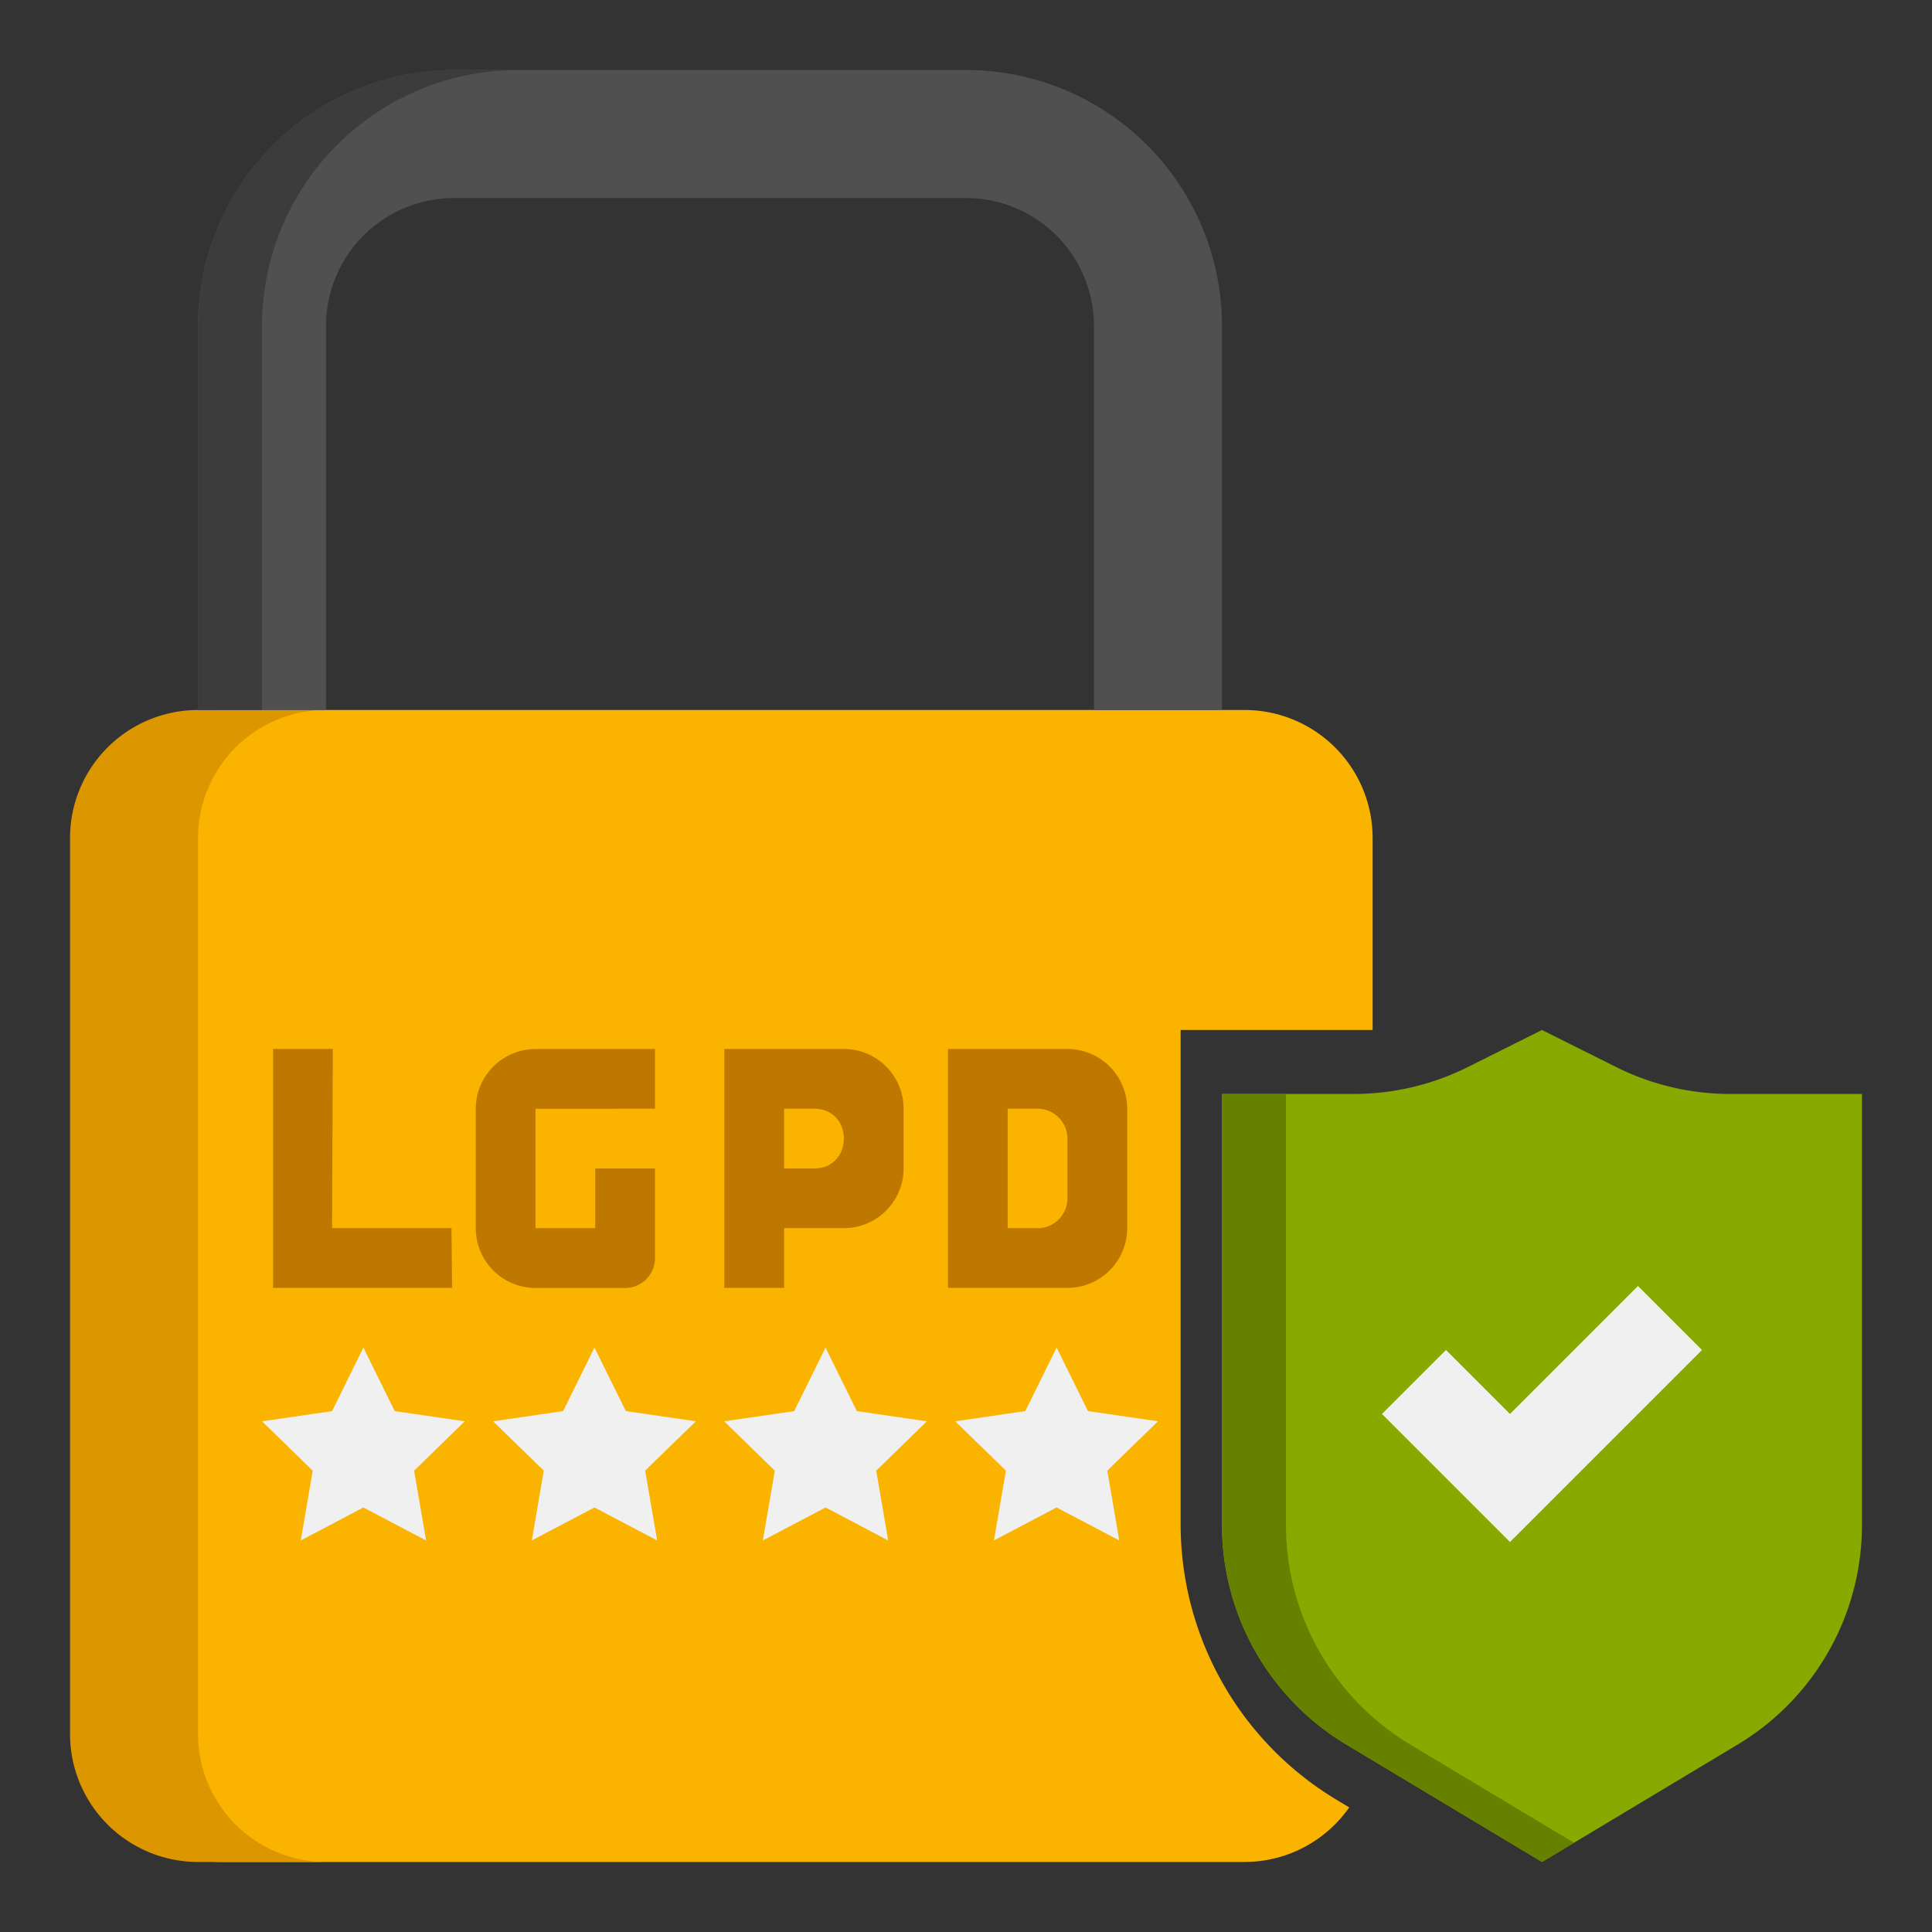
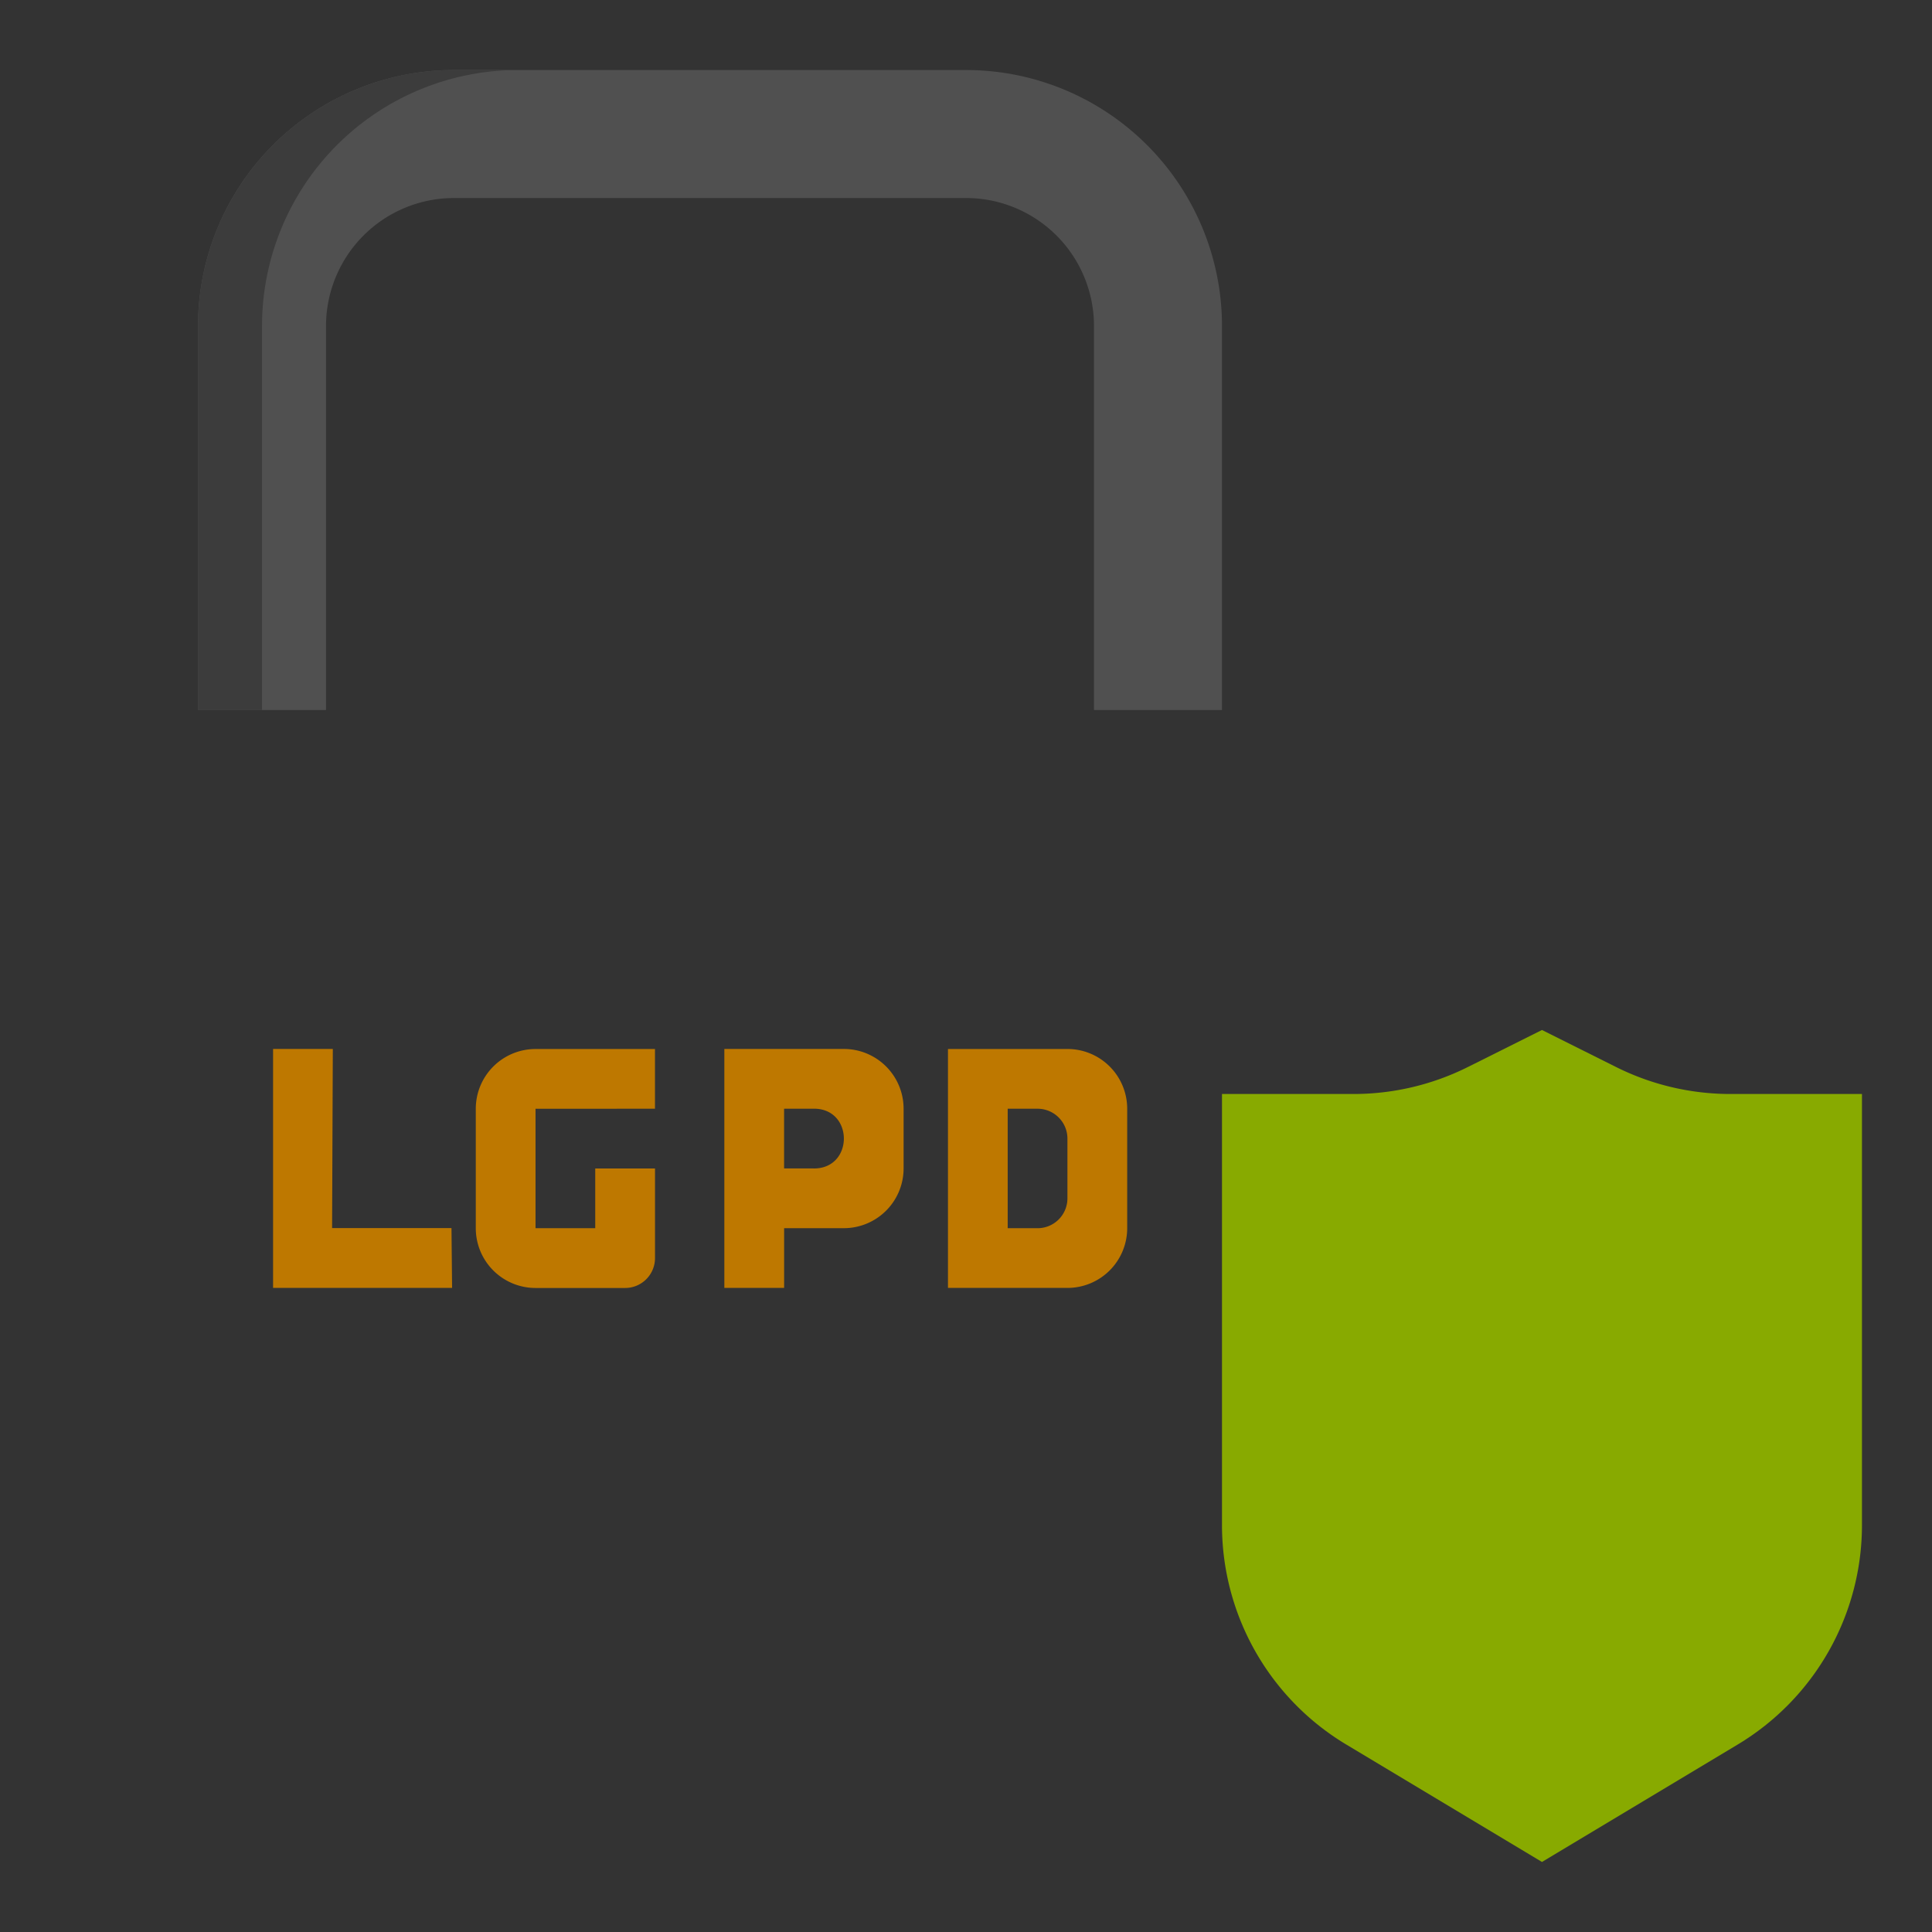
<svg xmlns="http://www.w3.org/2000/svg" width="512" height="512" viewBox="0 0 64 64">
  <rect x="0" y="0" width="64" height="64" fill="#333333" stroke="none" />
-   <path d="M44.255 59.608a10.652 10.652 0 01-5.145-9.089V34.12h6.36v-6.36a4.24 4.24 0 00-4.24-4.24H7.31a4.24 4.24 0 00-4.24 4.24v29.68a4.24 4.24 0 004.24 4.24h33.92a4.23 4.23 0 003.465-1.808z" fill="#fab400" data-original="#fab400" />
-   <path d="M6.56 57.44V27.76a4.24 4.24 0 014.24-4.24H6.56a4.24 4.24 0 00-4.24 4.24v29.68a4.24 4.24 0 004.24 4.24h4.24a4.24 4.24 0 01-4.24-4.24z" fill="#dc9600" data-original="#dc9600" />
  <path d="M32 2.32H15.04a8.48 8.48 0 00-8.48 8.48v12.72h4.24V10.8a4.24 4.24 0 014.24-4.24H32a4.24 4.24 0 014.24 4.24v12.72h4.24V10.8A8.48 8.48 0 0032 2.32z" fill="#505050" data-original="#505050" />
  <path d="M17.16 2.32h-2.12a8.48 8.48 0 00-8.48 8.48v12.72h2.12V10.8a8.48 8.48 0 018.48-8.48z" fill="#3c3c3c" data-original="#3c3c3c" />
  <path d="M40.48 36.24h4.358a8.474 8.474 0 003.792-.896l2.45-1.224 2.45 1.224a8.474 8.474 0 003.792.896h4.358v14.278a8.48 8.48 0 01-4.117 7.272l-6.483 3.89-6.483-3.89a8.477 8.477 0 01-4.117-7.272z" data-original="#3cc8b4" fill="#8a0" />
-   <path d="M46.717 57.79a8.477 8.477 0 01-4.117-7.272V36.24h-2.12v14.278a8.48 8.48 0 004.117 7.272l6.483 3.89 1.06-.636z" data-original="#1eaa96" fill="#668000" />
-   <path d="M56.38 44.72l-6.36 6.36-4.24-4.24 2.12-2.12 2.12 2.12 4.24-4.24zM12.038 49.937L9.963 51.03l.396-2.312-1.679-1.636 2.32-.337 1.038-2.104 1.038 2.104 2.321.337-1.679 1.636.397 2.312zm7.654 0l-2.075 1.092.396-2.312-1.679-1.636 2.32-.337 1.038-2.104 1.04 2.104 2.32.337-1.68 1.636.397 2.312zm7.656 0L25.27 51.03l.397-2.312-1.68-1.636 2.32-.337 1.04-2.104 1.037 2.104 2.32.337-1.678 1.636.396 2.312zm7.654 0l-2.077 1.092.397-2.312-1.68-1.636 2.322-.337 1.038-2.104 1.038 2.104 2.32.337-1.679 1.636.396 2.312z" fill="#f0f0f0" data-original="#f0f0f0" />
  <g fill="#be7800">
    <path d="M21.697 36.728V34.75H17.74a1.98 1.98 0 00-1.979 1.98v3.956a1.98 1.98 0 001.98 1.98h2.967a.99.99 0 00.99-.99v-2.968h-1.98v1.978H17.74v-3.957zm9.706-1.978v7.914h3.957a1.98 1.98 0 001.98-1.979v-3.957a1.98 1.98 0 00-1.98-1.979zm2.968 5.935h-.99v-3.957h.99a.99.99 0 01.989.99v1.978a.99.99 0 01-.99.99zM23.995 34.75v7.914h1.98v-1.979h1.978a1.98 1.98 0 001.98-1.979v-1.979a1.98 1.98 0 00-1.98-1.979h-3.958zm2.968 3.956h-.989v-1.979h.99c1.32 0 1.32 1.98 0 1.98zM9.046 42.663v-7.915h1.979l-.024 5.934h3.955l.02 1.982h-5.93z" data-original="#be7800" />
  </g>
</svg>